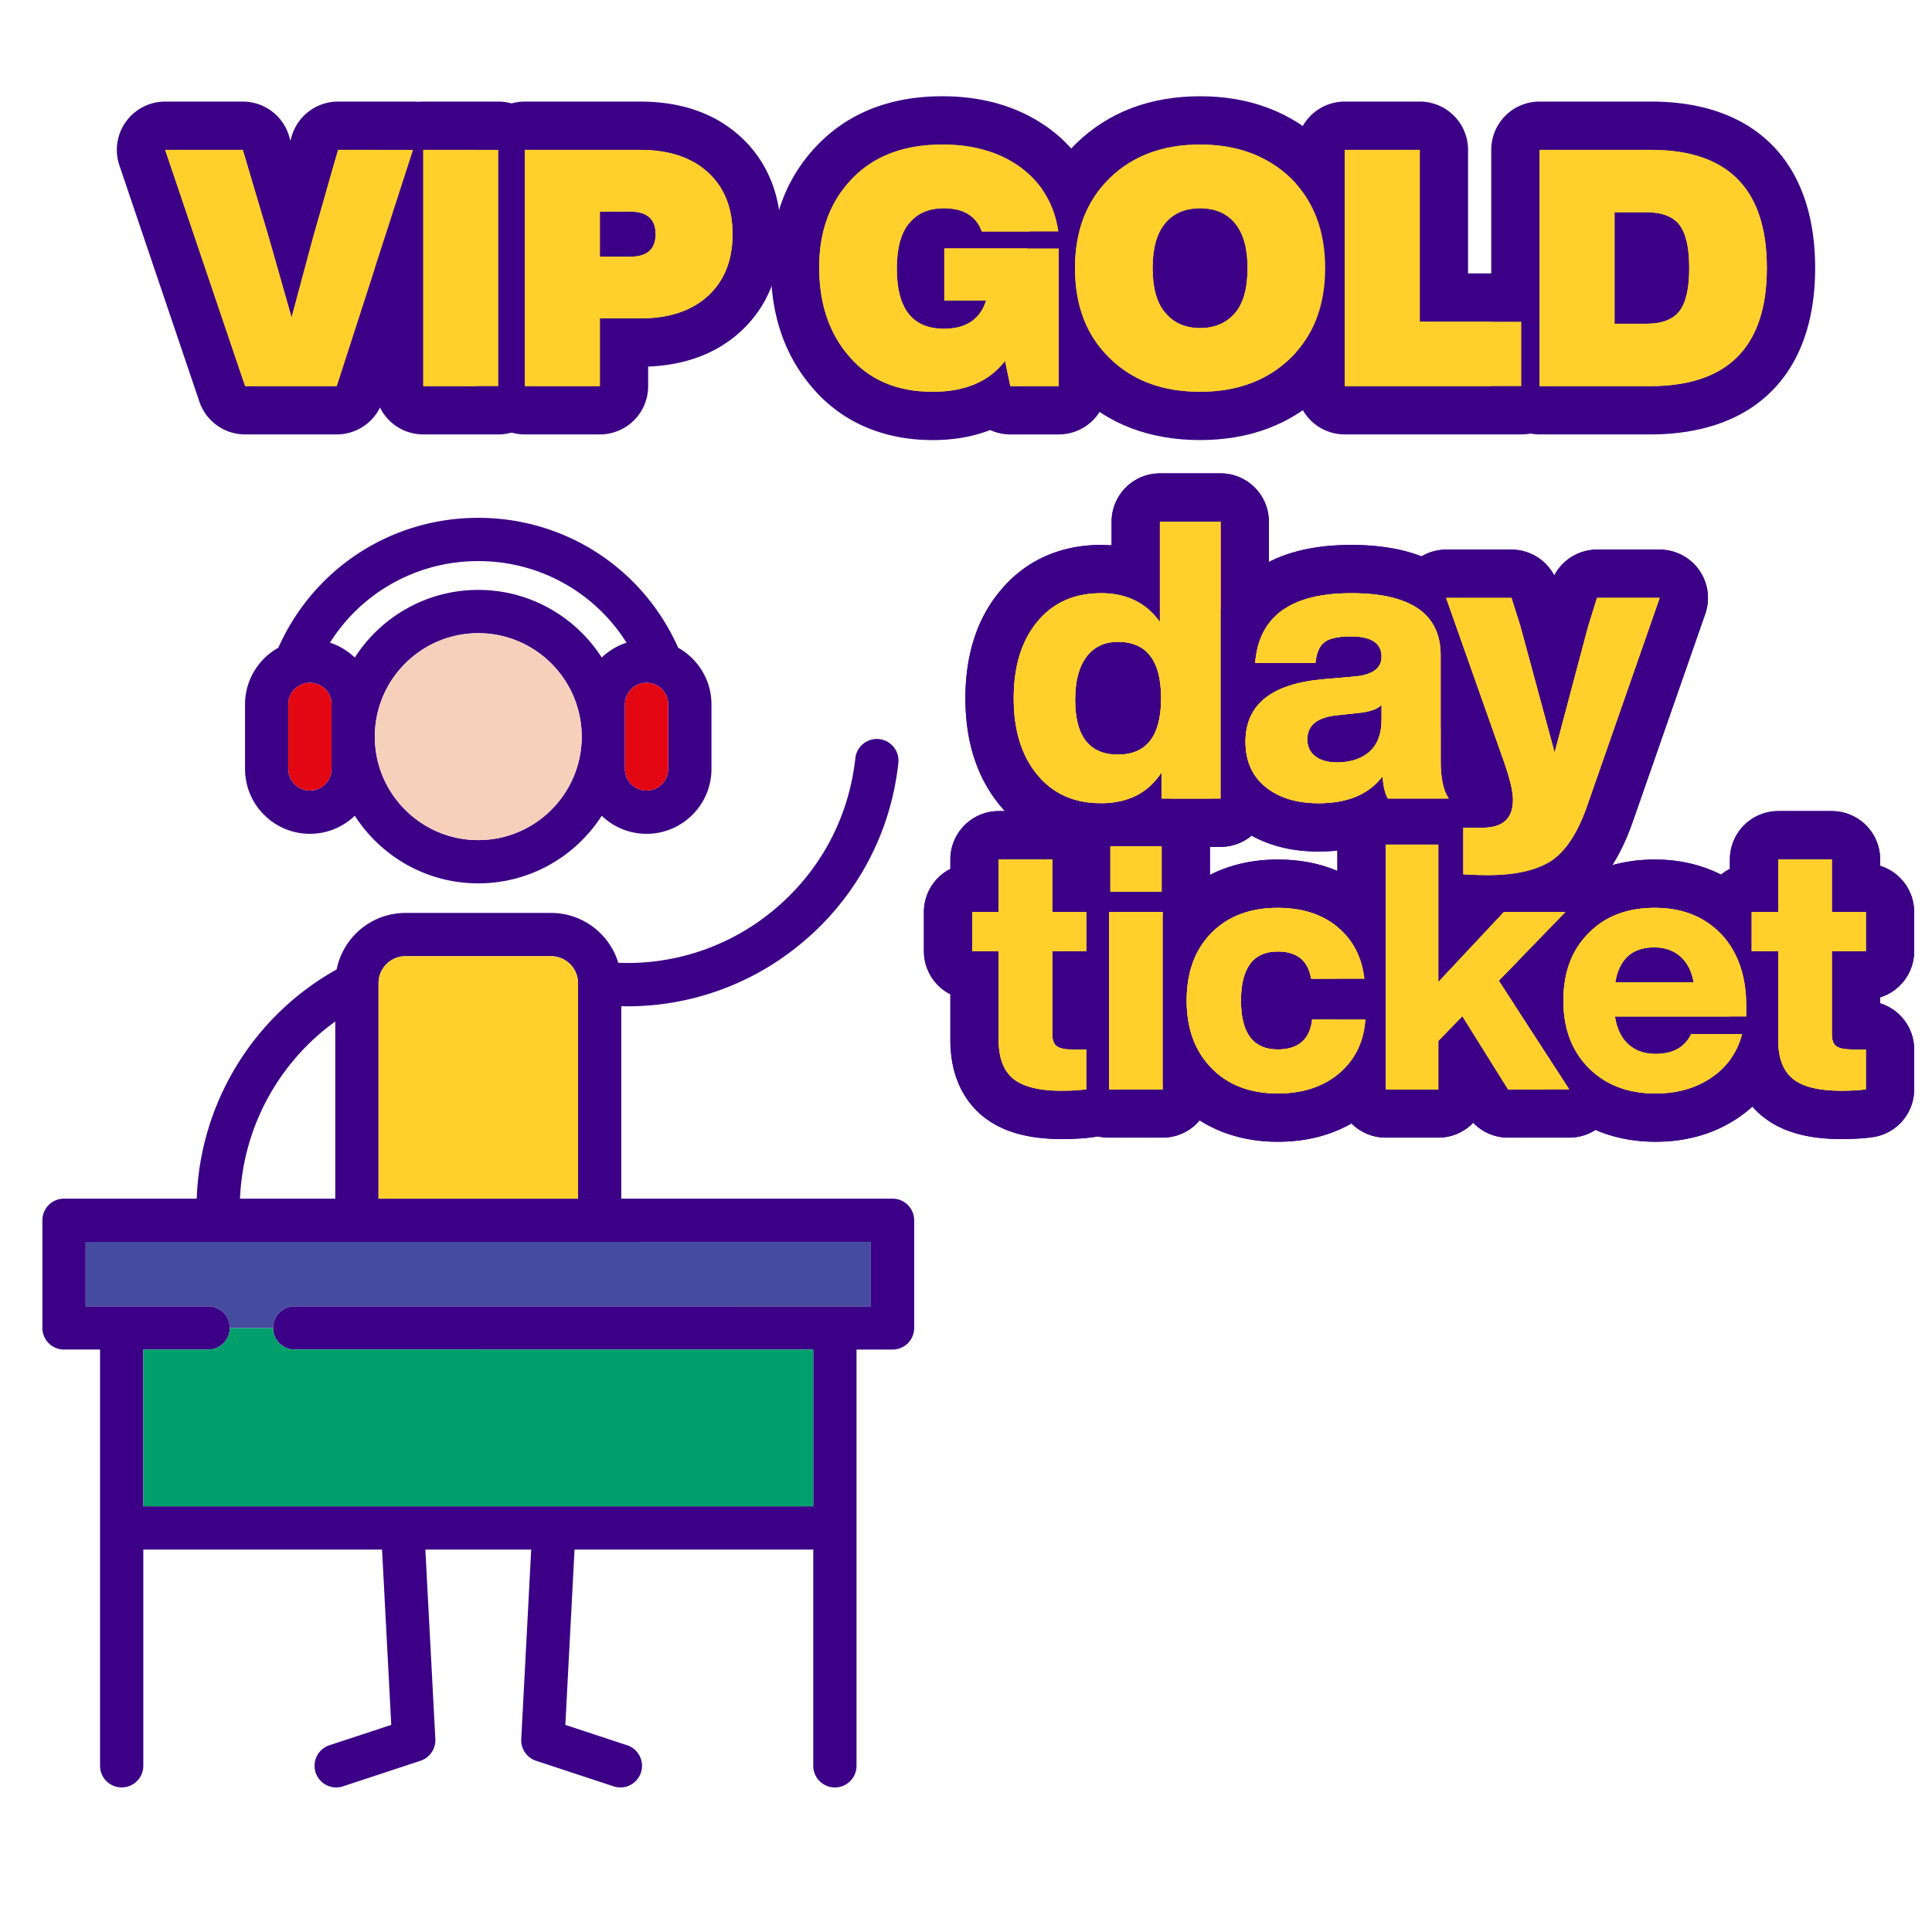
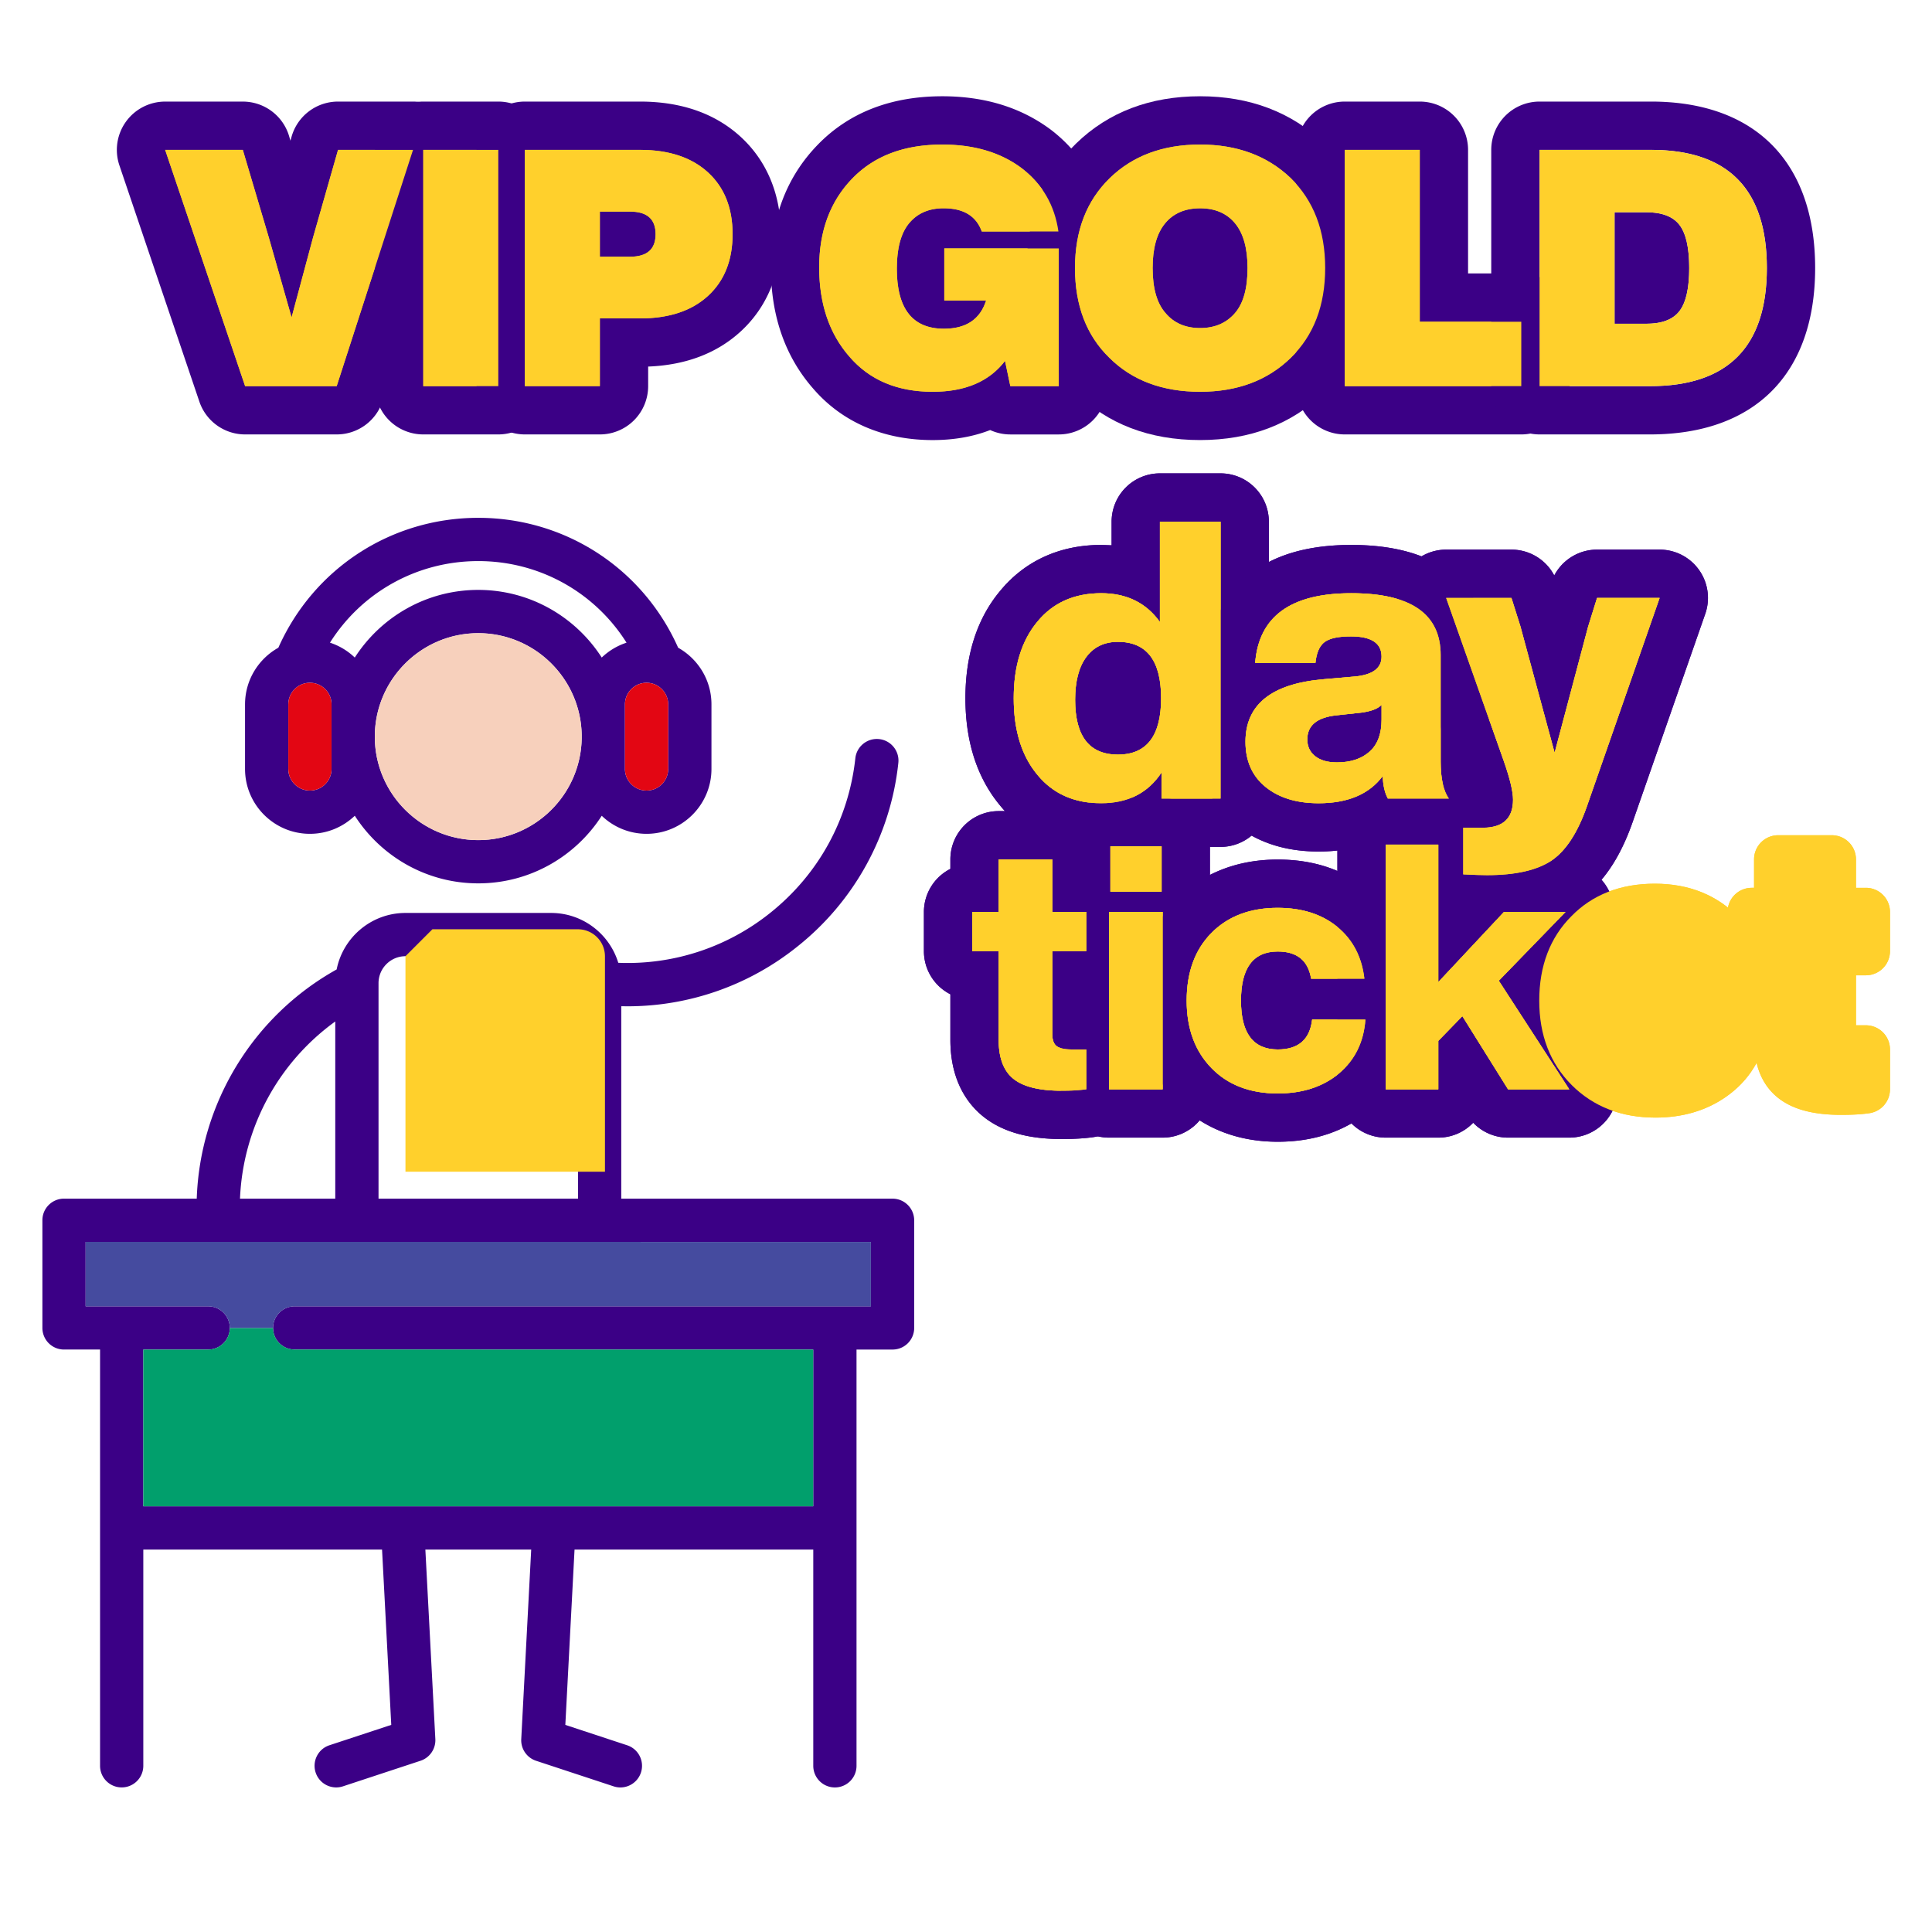
<svg xmlns="http://www.w3.org/2000/svg" xmlns:xlink="http://www.w3.org/1999/xlink" viewBox="0 0 120 120">
  <style>.B{fill:#ffd02c}.C{fill:#3b0086}</style>
  <path d="M15.224 25.484a1.5 1.5 0 0 1-1.421-1.019L8.837 9.79a1.5 1.5 0 0 1 1.421-1.981h4.823a1.5 1.5 0 0 1 1.438 1.073l1.55 5.222 1.485-5.207a1.5 1.5 0 0 1 1.442-1.088h4.657A1.5 1.5 0 0 1 27.08 9.77l-4.74 14.674a1.5 1.5 0 0 1-1.427 1.039h-5.689z" class="B" />
  <path d="M25.653 9.309l-4.741 14.674h-5.688L10.258 9.309h4.823l1.609 5.42 1.421 4.987 1.339-4.987 1.547-5.42h4.656m0-3h-4.657a3 3 0 0 0-2.885 2.177l-.071.251-.083-.281a3 3 0 0 0-2.876-2.146h-4.823a3 3 0 0 0-2.842 3.961l4.967 14.674a3 3 0 0 0 2.842 2.038h5.688a3 3 0 0 0 2.855-2.078l4.741-14.674c.295-.913.135-1.912-.429-2.688s-1.467-1.234-2.427-1.234h0zm0 6h.005-.005 0z" class="C" />
  <path d="M26.291 25.484a1.5 1.5 0 0 1-1.5-1.5V9.309a1.5 1.5 0 0 1 1.5-1.5h4.659a1.5 1.5 0 0 1 1.5 1.5v14.674a1.5 1.5 0 0 1-1.5 1.5h-4.659z" class="B" />
  <path d="M30.95 9.309v14.674h-4.659V9.309h4.659m0-3h-4.659a3 3 0 0 0-3 3v14.674a3 3 0 0 0 3 3h4.659a3 3 0 0 0 3-3V9.309a3 3 0 0 0-3-3h0z" class="C" />
  <path d="M32.599 25.484a1.5 1.5 0 0 1-1.5-1.5V9.309a1.5 1.5 0 0 1 1.5-1.5h7.153c2.178 0 3.941.604 5.239 1.796 1.335 1.229 2.011 2.89 2.011 4.938s-.676 3.712-2.01 4.938c-1.297 1.192-3.06 1.797-5.24 1.797h-.995v2.705a1.5 1.5 0 0 1-1.5 1.5h-4.658z" class="B" />
  <path d="M39.752 9.309c1.799 0 3.208.468 4.225 1.401s1.525 2.212 1.525 3.833-.509 2.9-1.525 3.833-2.426 1.401-4.225 1.401h-2.494v4.205h-4.659V9.309h7.153m-2.494 6.636h1.875c1.059 0 1.587-.466 1.587-1.401s-.528-1.401-1.587-1.401h-1.875v2.802m2.494-9.636h-7.153a3 3 0 0 0-3 3v14.674a3 3 0 0 0 3 3h4.659a3 3 0 0 0 3-3v-1.215c2.34-.091 4.272-.825 5.75-2.183 1.632-1.5 2.495-3.589 2.495-6.042s-.862-4.539-2.493-6.04c-1.588-1.457-3.692-2.194-6.258-2.194h0z" class="C" />
  <path d="M57.93 25.833c-2.646 0-4.77-.911-6.312-2.708-1.481-1.694-2.236-3.891-2.236-6.521 0-2.66.836-4.87 2.484-6.568s3.888-2.558 6.662-2.558c2.3 0 4.26.593 5.823 1.762 1.621 1.241 2.584 2.895 2.875 4.925.035.242.01.486-.069.712a1.51 1.51 0 0 1 .104.552v8.553a1.5 1.5 0 0 1-1.5 1.5h-3.008A1.5 1.5 0 0 1 61.651 25c-1.039.554-2.282.833-3.721.833z" class="B" />
  <path d="M58.528 8.979c1.979 0 3.62.488 4.925 1.463 1.291.989 2.055 2.302 2.288 3.937H60.98c-.344-.961-1.133-1.443-2.37-1.443-.907 0-1.618.305-2.133.917s-.773 1.556-.773 2.835c0 2.487.975 3.73 2.926 3.73 1.375 0 2.247-.584 2.618-1.751h-2.596v-3.236h7.11v8.553h-3.008l-.33-1.567c-.977 1.279-2.474 1.917-4.493 1.917-2.199 0-3.923-.728-5.174-2.185-1.249-1.429-1.875-3.276-1.875-5.544s.687-4.108 2.061-5.523c1.359-1.403 3.22-2.103 5.585-2.103m0-3c-3.195 0-5.799 1.014-7.739 3.014-1.929 1.988-2.908 4.549-2.908 7.612 0 3.004.88 5.533 2.616 7.519 1.797 2.093 4.373 3.21 7.433 3.21 1.419 0 2.597-.243 3.572-.623a2.99 2.99 0 0 0 1.251.273h3.008a3 3 0 0 0 3-3v-8.553c0-.2-.02-.395-.057-.584.046-.292.049-.593.006-.892-.343-2.397-1.53-4.436-3.434-5.894-1.857-1.389-4.118-2.082-6.748-2.082h0z" class="C" />
  <path d="M74.541 25.833c-2.737 0-4.985-.854-6.684-2.537-1.713-1.663-2.587-3.904-2.587-6.65 0-2.73.881-4.972 2.618-6.661 1.714-1.663 3.952-2.506 6.652-2.506 2.682 0 4.923.839 6.661 2.495 1.736 1.705 2.608 3.944 2.608 6.672 0 2.746-.874 4.987-2.598 6.661s-3.968 2.526-6.67 2.526zm0-11.396c-.615 0-.867.209-1.019.392-.28.34-.43.969-.43 1.817 0 .855.151 1.497.426 1.807.189.223.437.423 1.022.423.595 0 .854-.207 1.028-.409.156-.18.418-.657.418-1.821 0-.849-.148-1.478-.43-1.819-.148-.181-.4-.39-1.015-.39z" class="B" />
  <path d="M74.541 8.979c2.295 0 4.169.694 5.626 2.081 1.429 1.403 2.143 3.264 2.143 5.586 0 2.336-.714 4.197-2.143 5.585-1.443 1.403-3.319 2.103-5.626 2.103-2.336 0-4.213-.7-5.628-2.103-1.429-1.387-2.143-3.248-2.143-5.585 0-2.322.721-4.183 2.164-5.586 1.43-1.387 3.299-2.081 5.607-2.081m0 11.397c.906 0 1.627-.308 2.163-.927.522-.604.783-1.537.783-2.802 0-1.223-.257-2.147-.773-2.773s-1.24-.937-2.174-.937-1.66.313-2.175.937-.773 1.55-.773 2.773c0 1.265.268 2.199.804 2.802.523.619 1.238.927 2.145.927m0-14.397c-3.105 0-5.694.985-7.696 2.928-2.041 1.984-3.075 4.587-3.075 7.739 0 3.167 1.027 5.77 3.053 7.737 1.967 1.95 4.571 2.95 7.718 2.95 3.106 0 5.703-.993 7.717-2.951 2.024-1.965 3.052-4.568 3.052-7.736 0-3.146-1.023-5.746-3.041-7.727-2.059-1.961-4.648-2.94-7.728-2.94h0z" class="C" />
  <path d="M83.525 25.484a1.5 1.5 0 0 1-1.5-1.5V9.309a1.5 1.5 0 0 1 1.5-1.5h4.659a1.5 1.5 0 0 1 1.5 1.5v9.175h4.806a1.5 1.5 0 0 1 1.5 1.5v3.999a1.5 1.5 0 0 1-1.5 1.5H83.525z" class="B" />
  <path d="M88.184 9.309v10.675h6.306v3.999H83.526V9.309h4.658m0-3h-4.659a3 3 0 0 0-3 3v14.674a3 3 0 0 0 3 3H94.49a3 3 0 0 0 3-3v-3.999a3 3 0 0 0-3-3h-3.306V9.309a3 3 0 0 0-3-3h0z" class="C" />
-   <path d="M95.624 25.484a1.5 1.5 0 0 1-1.5-1.5V9.309a1.5 1.5 0 0 1 1.5-1.5h6.925c5.606 0 8.693 3.138 8.693 8.837s-3.109 8.837-8.755 8.837h-6.863zm6.637-6.876c.522 0 .791-.107.862-.199.034-.044.297-.42.297-1.763s-.265-1.722-.294-1.76c-.073-.094-.342-.202-.865-.202h-.479v3.924h.479z" class="B" />
  <path d="M102.549 9.309c4.795 0 7.193 2.446 7.193 7.337s-2.418 7.337-7.255 7.337h-6.863V9.309h6.925m-2.266 10.799h1.979c.961 0 1.646-.26 2.05-.783s.608-1.414.608-2.678-.203-2.157-.608-2.68-1.088-.782-2.05-.782h-1.979v6.923m2.266-13.799h-6.925a3 3 0 0 0-3 3v14.674a3 3 0 0 0 3 3h6.863c6.517 0 10.255-3.768 10.255-10.337s-3.715-10.337-10.193-10.337h0z" class="C" />
  <path d="M19.45 14.729l1.547-5.42h4.657l-4.741 14.674h-5.688L10.258 9.309h4.823l1.609 5.42 1.421 4.987 1.339-4.987zm11.5 9.254h-4.659V9.309h4.659v14.674zm1.649-14.674h7.153c1.799 0 3.208.468 4.225 1.401s1.525 2.212 1.525 3.833-.509 2.9-1.525 3.833-2.426 1.401-4.225 1.401h-2.494v4.205h-4.659V9.309zm4.659 6.636h1.875c1.059 0 1.587-.466 1.587-1.401s-.528-1.401-1.587-1.401h-1.875v2.802zm21.393 2.722v-3.236h7.11v8.553h-3.008l-.33-1.567c-.977 1.279-2.474 1.917-4.493 1.917-2.199 0-3.923-.728-5.174-2.185-1.249-1.429-1.875-3.276-1.875-5.544s.687-4.108 2.061-5.523c1.361-1.403 3.222-2.103 5.586-2.103 1.979 0 3.62.488 4.925 1.463 1.291.989 2.055 2.302 2.288 3.937H60.98c-.344-.961-1.133-1.443-2.37-1.443-.907 0-1.618.305-2.133.917s-.773 1.556-.773 2.835c0 2.487.975 3.73 2.926 3.73 1.375 0 2.247-.584 2.618-1.751h-2.597zm15.89 5.666c-2.336 0-4.213-.7-5.628-2.103-1.429-1.387-2.143-3.248-2.143-5.585 0-2.322.721-4.183 2.164-5.586 1.429-1.387 3.298-2.081 5.606-2.081 2.295 0 4.169.694 5.626 2.081 1.429 1.403 2.143 3.264 2.143 5.586 0 2.336-.714 4.197-2.143 5.585-1.441 1.403-3.318 2.103-5.625 2.103zm-2.144-4.884c.522.619 1.237.927 2.144.927s1.627-.308 2.163-.927c.522-.604.783-1.537.783-2.802 0-1.223-.257-2.147-.773-2.773s-1.24-.937-2.174-.937-1.66.313-2.175.937-.773 1.55-.773 2.773c.001 1.264.269 2.198.805 2.802zm15.787-10.14v10.675h6.306v3.999H83.526V9.309h4.658zm7.44 0h6.925c4.795 0 7.193 2.446 7.193 7.337s-2.418 7.337-7.255 7.337h-6.863V9.309zm4.659 10.799h1.979c.961 0 1.646-.26 2.05-.783s.608-1.414.608-2.678-.203-2.157-.608-2.68-1.088-.782-2.05-.782h-1.979v6.923z" class="B" />
  <path d="M19.25 51.79c1.08 0 2.062-.428 2.787-1.123 1.622 2.523 4.452 4.2 7.668 4.2s6.047-1.676 7.67-4.198c.724.694 1.705 1.121 2.785 1.121 2.222 0 4.03-1.808 4.03-4.03v-4.01c0-1.51-.836-2.828-2.069-3.519-2.187-4.919-7.003-8.068-12.416-8.068s-10.228 3.149-12.416 8.068c-1.233.69-2.069 2.008-2.069 3.519v4.01c0 2.223 1.808 4.03 4.03 4.03zm19.566-4.029v-4.01c0-.741.602-1.343 1.343-1.343s1.343.602 1.343 1.343v4.01c0 .741-.602 1.343-1.343 1.343s-1.343-.603-1.343-1.343zm-9.111 4.42c-3.543 0-6.425-2.882-6.425-6.425s2.882-6.428 6.425-6.428c3.506 0 6.364 2.822 6.425 6.314v.227c-.061 3.491-2.919 6.312-6.425 6.312zm-9.112-4.42c0 .741-.602 1.343-1.343 1.343s-1.343-.602-1.343-1.343v-4.01c0-.741.602-1.343 1.343-1.343s1.343.602 1.343 1.343v4.01zm9.112-12.911c3.801 0 7.235 1.937 9.21 5.068a4.04 4.04 0 0 0-1.54.923c-1.622-2.524-4.453-4.201-7.67-4.201s-6.047 1.677-7.669 4.202c-.433-.415-.958-.735-1.541-.925 1.974-3.13 5.409-5.067 9.21-5.067zm25.731 39.601H38.588V62.498l.386.005a16.83 16.83 0 0 0 10.583-3.736 16.84 16.84 0 0 0 6.24-11.379c.081-.737-.452-1.401-1.189-1.481s-1.401.452-1.481 1.189c-.414 3.789-2.279 7.19-5.251 9.576a14.16 14.16 0 0 1-9.474 3.129c-.543-1.789-2.208-3.096-4.172-3.096h-9.044c-2.113 0-3.879 1.511-4.276 3.509-5.2 2.899-8.488 8.317-8.69 14.236H3.976c-.742 0-1.343.601-1.343 1.343v6.686c0 .356.141.698.393.95s.594.393.95.393h2.239v25.854c0 .742.601 1.343 1.343 1.343s1.343-.601 1.343-1.343V96.245H23.73l.572 10.89-3.841 1.266c-.705.232-1.087.992-.855 1.696.186.565.712.923 1.276.923.14 0 .281-.022.421-.068l4.816-1.588c.575-.19.952-.741.921-1.346l-.62-11.773h6.574l-.618 11.774c-.032.605.345 1.156.921 1.346l4.816 1.588c.14.046.281.068.421.068.564 0 1.089-.358 1.276-.923.232-.705-.151-1.464-.855-1.696l-3.841-1.266.572-10.89h14.828v13.432c0 .742.601 1.343 1.343 1.343s1.343-.601 1.343-1.343V83.823h2.239c.356 0 .698-.141.95-.393s.393-.594.393-.95v-6.686c-.003-.742-.604-1.343-1.346-1.343zm-1.343 6.686l-35.79-.001c-.742 0-1.343.601-1.343 1.343s.601 1.343 1.343 1.343l32.208.001v9.735H8.901v-9.735h4.029c.742 0 1.343-.601 1.343-1.343s-.601-1.343-1.343-1.343H5.319v-4h48.773v4zM35.901 61.055l.001 13.396H23.511V61.065c0-.923.751-1.673 1.673-1.673h9.044c.92 0 1.668.745 1.673 1.663zm-15.077 2.391V74.45h-5.917a14.29 14.29 0 0 1 5.917-11.004z" class="C" />
  <path fill="#f7d0bc" d="M36.13 45.642c-.061-3.492-2.919-6.314-6.425-6.314-3.543 0-6.425 2.884-6.425 6.428s2.882 6.425 6.425 6.425c3.506 0 6.364-2.821 6.425-6.311v-.228h0z" />
  <path d="M19.25 42.407c-.741 0-1.343.602-1.343 1.343v4.01c0 .741.602 1.343 1.343 1.343s1.343-.602 1.343-1.343v-4.01c0-.74-.602-1.343-1.343-1.343zm22.253 5.354v-4.01c0-.741-.602-1.343-1.343-1.343s-1.343.602-1.343 1.343v4.01c0 .741.602 1.343 1.343 1.343s1.343-.603 1.343-1.343z" fill="#e30613" />
-   <path d="M25.184 59.392c-.923 0-1.673.751-1.673 1.673v13.386h12.391v-13.38a1.68 1.68 0 0 0-1.674-1.679h-9.044z" class="B" />
+   <path d="M25.184 59.392v13.386h12.391v-13.38a1.68 1.68 0 0 0-1.674-1.679h-9.044z" class="B" />
  <path fill="#019f6c" d="M12.93 83.823H8.901v9.735h41.61v-9.735l-32.208-.001c-.742 0-1.343-.601-1.343-1.343h-2.686c0 .742-.602 1.344-1.344 1.344z" />
  <path fill="#454b9f" d="M5.319 77.137v4h7.611c.742 0 1.343.601 1.343 1.343h2.686c0-.742.601-1.343 1.343-1.343l35.79.001v-4l-48.773-.001h0z" />
  <use xlink:href="#B" class="B" />
  <use xlink:href="#C" class="C" />
  <use xlink:href="#D" class="B" />
  <use xlink:href="#E" class="C" />
  <use xlink:href="#F" class="B" />
  <use xlink:href="#G" class="C" />
  <use xlink:href="#B" class="B" />
  <use xlink:href="#C" class="C" />
  <use xlink:href="#D" class="B" />
  <use xlink:href="#E" class="C" />
  <use xlink:href="#F" class="B" />
  <use xlink:href="#G" class="C" />
  <use xlink:href="#H" class="B" />
  <use xlink:href="#I" class="C" />
  <use xlink:href="#J" class="B" />
  <use xlink:href="#K" class="C" />
  <use xlink:href="#L" class="B" />
  <use xlink:href="#M" class="C" />
  <use xlink:href="#N" class="B" />
  <use xlink:href="#O" class="C" />
  <use xlink:href="#P" class="B" />
  <use xlink:href="#Q" class="C" />
  <use xlink:href="#R" class="B" />
  <use xlink:href="#S" class="C" />
  <use xlink:href="#H" class="B" />
  <use xlink:href="#I" class="C" />
  <use xlink:href="#J" class="B" />
  <use xlink:href="#K" class="C" />
  <use xlink:href="#L" class="B" />
  <use xlink:href="#M" class="C" />
  <use xlink:href="#N" class="B" />
  <use xlink:href="#O" class="C" />
  <use xlink:href="#P" class="B" />
  <use xlink:href="#Q" class="C" />
  <use xlink:href="#R" class="B" />
  <use xlink:href="#S" class="C" />
  <g class="B">
    <use xlink:href="#T" />
    <use xlink:href="#U" />
    <use xlink:href="#V" />
    <use xlink:href="#T" />
    <use xlink:href="#U" />
    <use xlink:href="#V" />
    <use xlink:href="#W" />
    <path d="M72.214 67.66h-3.331V56.644h3.331V67.66zm-.064-12.275h-3.181v-2.819h3.181v2.819z" />
    <use xlink:href="#X" />
    <use xlink:href="#Y" />
    <use xlink:href="#Z" />
    <use xlink:href="#a" />
    <use xlink:href="#W" />
    <path d="M72.214 67.66h-3.331V56.644h3.331V67.66zm-.064-12.275h-3.181v-2.819h3.181v2.819z" />
    <use xlink:href="#X" />
    <use xlink:href="#Y" />
    <use xlink:href="#Z" />
    <use xlink:href="#a" />
  </g>
  <defs>
    <path id="B" d="M68.398 51.389c-2.138 0-3.86-.777-5.12-2.31-1.2-1.437-1.813-3.361-1.813-5.71s.613-4.274 1.822-5.721c1.252-1.524 2.975-2.302 5.111-2.302a6.44 6.44 0 0 1 2.146.349v-3.293a1.5 1.5 0 0 1 1.5-1.5h3.768a1.5 1.5 0 0 1 1.5 1.5V49.6a1.5 1.5 0 0 1-1.5 1.5h-3.669a1.5 1.5 0 0 1-.937-.328c-.821.408-1.764.617-2.808.617zm1.04-10.023c-.422 0-.608.133-.758.333-.263.348-.4.958-.4 1.767 0 1.905.643 1.905 1.158 1.905.498 0 1.181 0 1.181-2.001s-.683-2.004-1.181-2.004z" />
    <path id="C" d="M75.812 32.402V49.6h-3.669v-1.618c-.839 1.272-2.086 1.908-3.745 1.908-1.674 0-2.995-.587-3.961-1.762-.982-1.175-1.473-2.763-1.473-4.759s.49-3.583 1.473-4.759c.966-1.175 2.287-1.764 3.961-1.764 1.579 0 2.794.597 3.647 1.789v-6.233h3.767M69.437 46.87c1.786 0 2.681-1.167 2.681-3.501s-.894-3.503-2.681-3.503c-.839 0-1.491.312-1.957.931s-.701 1.51-.701 2.668c0 2.271.886 3.405 2.658 3.405m6.375-17.468h-3.768a3 3 0 0 0-3 3v1.468l-.647-.023c-2.57 0-4.741.989-6.278 2.859-1.425 1.704-2.155 3.953-2.155 6.664s.73 4.959 2.171 6.683c1.52 1.85 3.691 2.838 6.262 2.838.994 0 1.916-.154 2.754-.457.31.109.644.168.991.168h3.669a3 3 0 0 0 3-3v-17.2a3 3 0 0 0-2.999-3h0z" />
    <path id="D" d="M81.9 51.389c-1.718 0-3.146-.454-4.245-1.351-1.176-.959-1.796-2.33-1.796-3.964 0-1.014.253-2.432 1.425-3.566-.157-.08-.301-.188-.423-.319-.283-.307-.427-.719-.394-1.136.167-2.131 1.357-5.706 7.461-5.706 6.138 0 7.055 3.347 7.055 5.341v6.617c0 1.042.198 1.378.237 1.435a1.5 1.5 0 0 1-1.228 2.361h-3.793a1.5 1.5 0 0 1-1.021-.401c-.919.458-2.014.689-3.278.689z" />
    <path id="E" d="M83.928 36.847c3.702 0 5.554 1.28 5.554 3.842v6.617c0 1.048.17 1.811.509 2.295h-3.792c-.193-.371-.299-.837-.314-1.401-.839 1.128-2.166 1.69-3.985 1.69-1.37 0-2.47-.338-3.298-1.013s-1.243-1.61-1.243-2.802c0-2.32 1.627-3.616 4.878-3.889l1.957-.17c1.079-.111 1.618-.523 1.618-1.231 0-.837-.636-1.257-1.908-1.257-.773 0-1.317.117-1.631.351s-.503.665-.568 1.292h-3.743c.225-2.883 2.213-4.324 5.966-4.324m-.894 10.507c.853 0 1.53-.222 2.029-.665s.749-1.108.749-1.994v-.917c-.226.242-.644.402-1.255.484l-1.547.168c-1.206.129-1.811.628-1.811 1.497 0 .435.162.781.484 1.038s.771.389 1.351.389m.894-13.507c-7.584 0-8.791 4.958-8.957 7.09-.045.57.075 1.135.336 1.631-.797 1.296-.948 2.661-.948 3.507 0 2.1.811 3.872 2.345 5.125 1.378 1.122 3.125 1.69 5.196 1.69 1.243 0 2.286-.199 3.158-.515a2.99 2.99 0 0 0 1.141.226h3.792a3 3 0 0 0 2.549-4.583c-.02-.089-.057-.309-.057-.712v-6.617c0-1.606-.617-6.842-8.555-6.842h0z" />
-     <path id="F" d="M92.359 55.859c-.32 0-.835-.017-1.545-.051a1.5 1.5 0 0 1-1.428-1.498v-2.898a1.5 1.5 0 0 1 1.5-1.5h1.208c.192 0 .308-.021.367-.038a1.06 1.06 0 0 0 .016-.202c0-.12-.035-.614-.493-1.917L88.41 37.637a1.5 1.5 0 0 1 1.414-2h4.057a1.5 1.5 0 0 1 1.431 1.049l.556 1.762.681 2.349.652-2.293.562-1.812a1.5 1.5 0 0 1 1.433-1.055h3.889a1.5 1.5 0 0 1 1.223.631c.282.396.354.904.193 1.363l-4.517 12.946c-.677 1.931-1.56 3.26-2.701 4.065-1.179.821-2.788 1.217-4.924 1.217z" />
    <path id="G" d="M103.083 37.138l-4.517 12.947c-.564 1.608-1.28 2.72-2.15 3.333-.902.628-2.256.941-4.059.941-.306 0-.796-.016-1.473-.049v-2.898h1.208c1.255 0 1.883-.578 1.883-1.739 0-.515-.193-1.319-.578-2.414l-3.575-10.12h4.057l.556 1.762 2.125 7.85 2.078-7.825.556-1.786h3.889m0-3.002h-3.889a3 3 0 0 0-2.657 1.607 3 3 0 0 0-2.657-1.607h-4.057a3 3 0 0 0-2.828 4l3.575 10.12.057.165a3 3 0 0 0-2.741 2.989v2.898a3 3 0 0 0 2.855 2.996l1.618.053c2.453 0 4.341-.484 5.772-1.479 1.42-1.002 2.484-2.569 3.268-4.803l4.518-12.951a3 3 0 0 0-2.834-3.988h0zm0 6h.005-.005 0z" />
    <path id="H" d="M65.938 69.246c-1.746 0-3.03-.349-3.927-1.066-.983-.788-1.48-1.997-1.48-3.594v-4.008h-.144a1.5 1.5 0 0 1-1.5-1.5v-2.434a1.5 1.5 0 0 1 1.5-1.5h.144v-1.766a1.5 1.5 0 0 1 1.5-1.5h3.33a1.5 1.5 0 0 1 1.5 1.5v1.766h.614a1.5 1.5 0 0 1 1.5 1.5v2.434a1.5 1.5 0 0 1-1.5 1.5h-.615v3.105h.614a1.5 1.5 0 0 1 1.5 1.5v2.476a1.5 1.5 0 0 1-1.286 1.484c-.476.07-1.049.103-1.75.103z" />
    <path id="I" d="M65.36 53.379v3.266h2.114v2.434H65.36v5.145c0 .37.093.623.277.758s.514.203.983.203h.855v2.476a11.25 11.25 0 0 1-1.537.086c-1.381 0-2.378-.246-2.99-.737s-.918-1.299-.918-2.423v-5.508h-1.644v-2.434h1.644v-3.266h3.33m0-3h-3.33a3 3 0 0 0-3 3v.589a3 3 0 0 0-1.644 2.677v2.434a3 3 0 0 0 1.644 2.677v2.831c0 2.583 1.109 4.015 2.04 4.762 1.174.941 2.766 1.398 4.868 1.398.775 0 1.417-.038 1.963-.116a3 3 0 0 0 2.574-2.97v-2.476a3 3 0 0 0-2.114-2.867v-.371a3 3 0 0 0 2.114-2.867v-2.434a3 3 0 0 0-2.114-2.867v-.399a3 3 0 0 0-3.001-3.001h0z" />
    <path id="J" d="M68.883 69.159a1.5 1.5 0 0 1-1.5-1.5V56.644a1.49 1.49 0 0 1 .185-.722 1.52 1.52 0 0 1-.099-.537v-2.819a1.5 1.5 0 0 1 1.5-1.5h3.181a1.5 1.5 0 0 1 1.5 1.5v2.819a1.49 1.49 0 0 1-.108.56 1.49 1.49 0 0 1 .173.699v11.015a1.5 1.5 0 0 1-1.5 1.5h-3.332z" />
    <path id="K" d="M72.15 52.567v2.819h-3.181v-2.819h3.181m.064 4.077V67.66h-3.331V56.644h3.331m-.064-7.077h-3.181a3 3 0 0 0-3 3v2.819a3.03 3.03 0 0 0 .03.429c-.076.264-.116.542-.116.83V67.66a3 3 0 0 0 3 3h3.331a3 3 0 0 0 3-3V56.644a3.04 3.04 0 0 0-.102-.78c.025-.156.038-.316.038-.479v-2.819a3 3 0 0 0-3-2.999h0z" />
    <path id="L" d="M79.364 69.416c-2.135 0-3.883-.685-5.195-2.034-1.302-1.338-1.962-3.098-1.962-5.229 0-2.165.662-3.934 1.969-5.259 1.312-1.331 3.059-2.005 5.188-2.005 1.858 0 3.425.513 4.656 1.526 1.267 1.042 2.011 2.454 2.214 4.199a1.5 1.5 0 0 1-.37 1.17c-.086.098-.185.183-.291.253.122.072.234.162.333.268a1.5 1.5 0 0 1 .398 1.129c-.129 1.808-.86 3.286-2.174 4.393-1.277 1.057-2.877 1.589-4.766 1.589zm0-8.817c-.349 0-.783 0-.783 1.554 0 1.531.416 1.531.783 1.531.565 0 .596-.093.646-.529.053-.453.304-.841.66-1.078-.37-.22-.64-.596-.715-1.046-.055-.341-.07-.432-.591-.432z" />
    <path id="M" d="M79.364 56.388c1.508 0 2.743.395 3.704 1.185s1.519 1.861 1.676 3.213h-3.309c-.185-1.124-.875-1.687-2.071-1.687-1.523 0-2.284 1.018-2.284 3.053 0 2.022.761 3.031 2.284 3.031 1.281 0 1.993-.619 2.135-1.857h3.309c-.1 1.395-.648 2.512-1.645 3.352-.996.826-2.263 1.238-3.8 1.238-1.722 0-3.096-.526-4.12-1.579s-1.537-2.448-1.537-4.184c0-1.764.512-3.167 1.537-4.205s2.4-1.56 4.121-1.56m0-3c-2.51 0-4.673.848-6.256 2.452-1.593 1.615-2.401 3.739-2.401 6.312 0 2.537.803 4.648 2.386 6.276s3.751 2.488 6.271 2.488c2.248 0 4.171-.649 5.715-1.929 1.63-1.373 2.565-3.251 2.722-5.447a2.99 2.99 0 0 0-.308-1.553c.21-.481.293-1.015.231-1.548-.246-2.114-1.197-3.907-2.751-5.184-1.505-1.238-3.393-1.867-5.609-1.867h0z" />
    <path id="N" d="M93.668 69.159a1.5 1.5 0 0 1-1.272-.705l-1.562-2.501v1.706a1.5 1.5 0 0 1-1.5 1.5h-3.267a1.5 1.5 0 0 1-1.5-1.5v-15.2a1.5 1.5 0 0 1 1.5-1.5h3.267a1.5 1.5 0 0 1 1.5 1.5v4.743l1.483-1.584a1.5 1.5 0 0 1 1.095-.475h3.821a1.5 1.5 0 0 1 1.382.916c.234.555.114 1.196-.305 1.629L95 61.1l3.726 5.743c.299.461.321 1.05.06 1.532a1.5 1.5 0 0 1-1.318.784h-3.8z" />
    <path id="O" d="M89.335 52.46V61l4.078-4.356h3.822l-4.142 4.27 4.376 6.746h-3.8l-2.839-4.546-1.494 1.537v3.01h-3.267v-15.2h3.266m0-3.001h-3.267a3 3 0 0 0-3 3v15.2a3 3 0 0 0 3 3h3.267a2.99 2.99 0 0 0 2.167-.925 3 3 0 0 0 2.167.925h3.8a3 3 0 0 0 2.517-4.633l-3.075-4.74 2.477-2.554a3 3 0 0 0-2.153-5.089h-3.822c-.372 0-.737.069-1.078.2V52.46a3 3 0 0 0-3-3h0z" />
    <path id="P" d="M102.826 69.416c-2.113 0-3.863-.68-5.203-2.02s-2.018-3.103-2.018-5.244c0-2.156.672-3.921 1.998-5.246 1.299-1.334 3.047-2.018 5.181-2.018 2.122 0 3.879.708 5.222 2.104 1.306 1.414 1.957 3.25 1.957 5.48v.661c0 .321-.101.619-.273.863.031.2.021.406-.032.607-.392 1.49-1.234 2.688-2.504 3.557-1.216.834-2.672 1.256-4.328 1.256z" />
-     <path id="Q" d="M102.784 56.388c1.708 0 3.088.548 4.141 1.644 1.026 1.111 1.538 2.59 1.538 4.441v.662h-8.155c.114.755.392 1.331.833 1.73s1.003.597 1.686.597c1.081 0 1.822-.412 2.22-1.238h3.16a4.59 4.59 0 0 1-1.901 2.701c-.967.662-2.127.992-3.479.992-1.708 0-3.089-.526-4.142-1.579s-1.579-2.448-1.579-4.184c0-1.751.519-3.145 1.559-4.184 1.023-1.055 2.396-1.582 4.119-1.582m-2.456 4.633h4.868c-.114-.683-.385-1.216-.811-1.601s-.975-.577-1.644-.577c-1.366 0-2.17.726-2.413 2.178m7.879 3.202h.005m-5.428-10.835c-2.518 0-4.686.86-6.27 2.487-1.589 1.589-2.409 3.71-2.409 6.277 0 2.517.85 4.698 2.458 6.306s3.774 2.458 6.263 2.458c1.962 0 3.703-.51 5.173-1.516 1.507-1.032 2.564-2.499 3.064-4.252a3.01 3.01 0 0 0 .143-.799c.165-.371.256-.783.256-1.215v-.662c0-2.62-.785-4.799-2.334-6.476l-.041-.044c-1.612-1.677-3.792-2.564-6.303-2.564h0z" />
    <path id="R" d="M114.355 69.246c-1.747 0-3.032-.349-3.928-1.067-.981-.787-1.479-1.996-1.479-3.593v-4.008h-.145a1.5 1.5 0 0 1-1.5-1.5v-2.434a1.5 1.5 0 0 1 1.5-1.5h.145v-1.766a1.5 1.5 0 0 1 1.5-1.5h3.33a1.5 1.5 0 0 1 1.5 1.5v1.766h.613a1.5 1.5 0 0 1 1.5 1.5v2.434a1.5 1.5 0 0 1-1.5 1.5h-.613v3.105h.613a1.5 1.5 0 0 1 1.5 1.5v2.476a1.5 1.5 0 0 1-1.285 1.484c-.477.07-1.049.103-1.751.103z" />
-     <path id="S" d="M113.778 53.379v3.266h2.113v2.434h-2.113v5.145c0 .37.092.623.277.758s.513.203.982.203h.854v2.476c-.399.057-.911.086-1.537.086-1.381 0-2.378-.246-2.989-.737s-.918-1.299-.918-2.423v-5.508h-1.645v-2.434h1.645v-3.266h3.331m0-3h-3.33a3 3 0 0 0-3 3v.589a3 3 0 0 0-1.645 2.677v2.434a3 3 0 0 0 1.645 2.677v2.831c0 2.583 1.109 4.015 2.04 4.762 1.172.941 2.764 1.398 4.867 1.398.776 0 1.419-.038 1.964-.117a3 3 0 0 0 2.573-2.969v-2.476a3 3 0 0 0-2.113-2.867v-.371a3 3 0 0 0 2.113-2.867v-2.434a3 3 0 0 0-2.113-2.867v-.399a3 3 0 0 0-3.001-3.001h0z" />
    <path id="T" d="M72.044 38.635v-6.233h3.768V49.6h-3.669v-1.618c-.839 1.272-2.086 1.908-3.745 1.908-1.674 0-2.995-.587-3.961-1.762-.982-1.175-1.473-2.763-1.473-4.759s.49-3.583 1.473-4.759c.966-1.175 2.287-1.764 3.961-1.764 1.579.001 2.793.597 3.646 1.789zm-2.607 8.235c1.786 0 2.681-1.167 2.681-3.501s-.894-3.503-2.681-3.503c-.839 0-1.491.312-1.957.931s-.701 1.51-.701 2.668c0 2.271.886 3.405 2.658 3.405z" />
    <path id="U" d="M89.991 49.6h-3.792c-.193-.371-.299-.837-.314-1.401-.839 1.128-2.166 1.69-3.985 1.69-1.37 0-2.47-.338-3.298-1.013s-1.243-1.61-1.243-2.802c0-2.32 1.627-3.616 4.878-3.889l1.957-.17c1.079-.111 1.618-.523 1.618-1.231 0-.837-.636-1.257-1.908-1.257-.773 0-1.317.117-1.631.351s-.503.665-.568 1.292h-3.743c.226-2.882 2.213-4.324 5.967-4.324 3.702 0 5.554 1.28 5.554 3.842v6.617c0 1.048.17 1.811.508 2.295zm-6.957-2.246c.853 0 1.53-.222 2.029-.665s.749-1.108.749-1.994v-.917c-.226.242-.644.402-1.255.484l-1.547.168c-1.206.129-1.811.628-1.811 1.497 0 .435.162.781.484 1.038s.771.389 1.351.389z" />
    <path id="V" d="M98.639 38.924l.556-1.787h3.889l-4.517 12.947c-.564 1.608-1.28 2.72-2.15 3.333-.902.628-2.256.941-4.059.941-.306 0-.796-.016-1.473-.049v-2.898h1.208c1.255 0 1.883-.578 1.883-1.739 0-.515-.193-1.319-.578-2.414l-3.575-10.12h4.057l.556 1.762 2.125 7.85 2.078-7.826z" />
    <path id="W" d="M67.475 56.644v2.434H65.36v5.145c0 .37.093.623.277.758s.514.203.983.203h.854v2.476a11.25 11.25 0 0 1-1.537.086c-1.381 0-2.378-.246-2.99-.737s-.918-1.299-.918-2.423v-5.508h-1.644v-2.434h1.644v-3.266h3.33v3.266h2.116z" />
    <path id="X" d="M79.364 67.916c-1.722 0-3.096-.526-4.12-1.579s-1.537-2.448-1.537-4.184c0-1.764.512-3.167 1.537-4.205s2.398-1.559 4.12-1.559c1.508 0 2.743.395 3.704 1.185s1.519 1.861 1.676 3.213h-3.309c-.185-1.124-.875-1.687-2.071-1.687-1.523 0-2.284 1.018-2.284 3.053 0 2.022.761 3.031 2.284 3.031 1.281 0 1.993-.619 2.135-1.857h3.309c-.1 1.395-.648 2.512-1.645 3.352-.995.824-2.262 1.237-3.799 1.237z" />
    <path id="Y" d="M97.468 67.66h-3.8l-2.839-4.546-1.494 1.537v3.01h-3.267v-15.2h3.267V61l4.078-4.356h3.821l-4.142 4.27 4.376 6.746z" />
-     <path id="Z" d="M108.463 62.472v.662h-8.155c.114.755.392 1.331.833 1.73s1.003.597 1.686.597c1.081 0 1.822-.412 2.22-1.238h3.16a4.59 4.59 0 0 1-1.901 2.701c-.967.662-2.127.992-3.479.992-1.708 0-3.089-.526-4.142-1.579s-1.579-2.448-1.579-4.184c0-1.751.519-3.145 1.559-4.184 1.025-1.052 2.397-1.579 4.12-1.579 1.708 0 3.088.548 4.141 1.644 1.025 1.108 1.537 2.588 1.537 4.438zm-5.722-3.629c-1.367 0-2.171.726-2.413 2.178h4.868c-.114-.683-.385-1.216-.811-1.601s-.975-.577-1.644-.577z" />
    <path id="a" d="M115.891 56.644v2.434h-2.113v5.145c0 .37.092.623.277.758s.513.203.982.203h.854v2.476c-.399.057-.911.086-1.537.086-1.381 0-2.378-.246-2.989-.737s-.918-1.299-.918-2.423v-5.508h-1.645v-2.434h1.645v-3.266h3.33v3.266h2.114z" />
  </defs>
</svg>